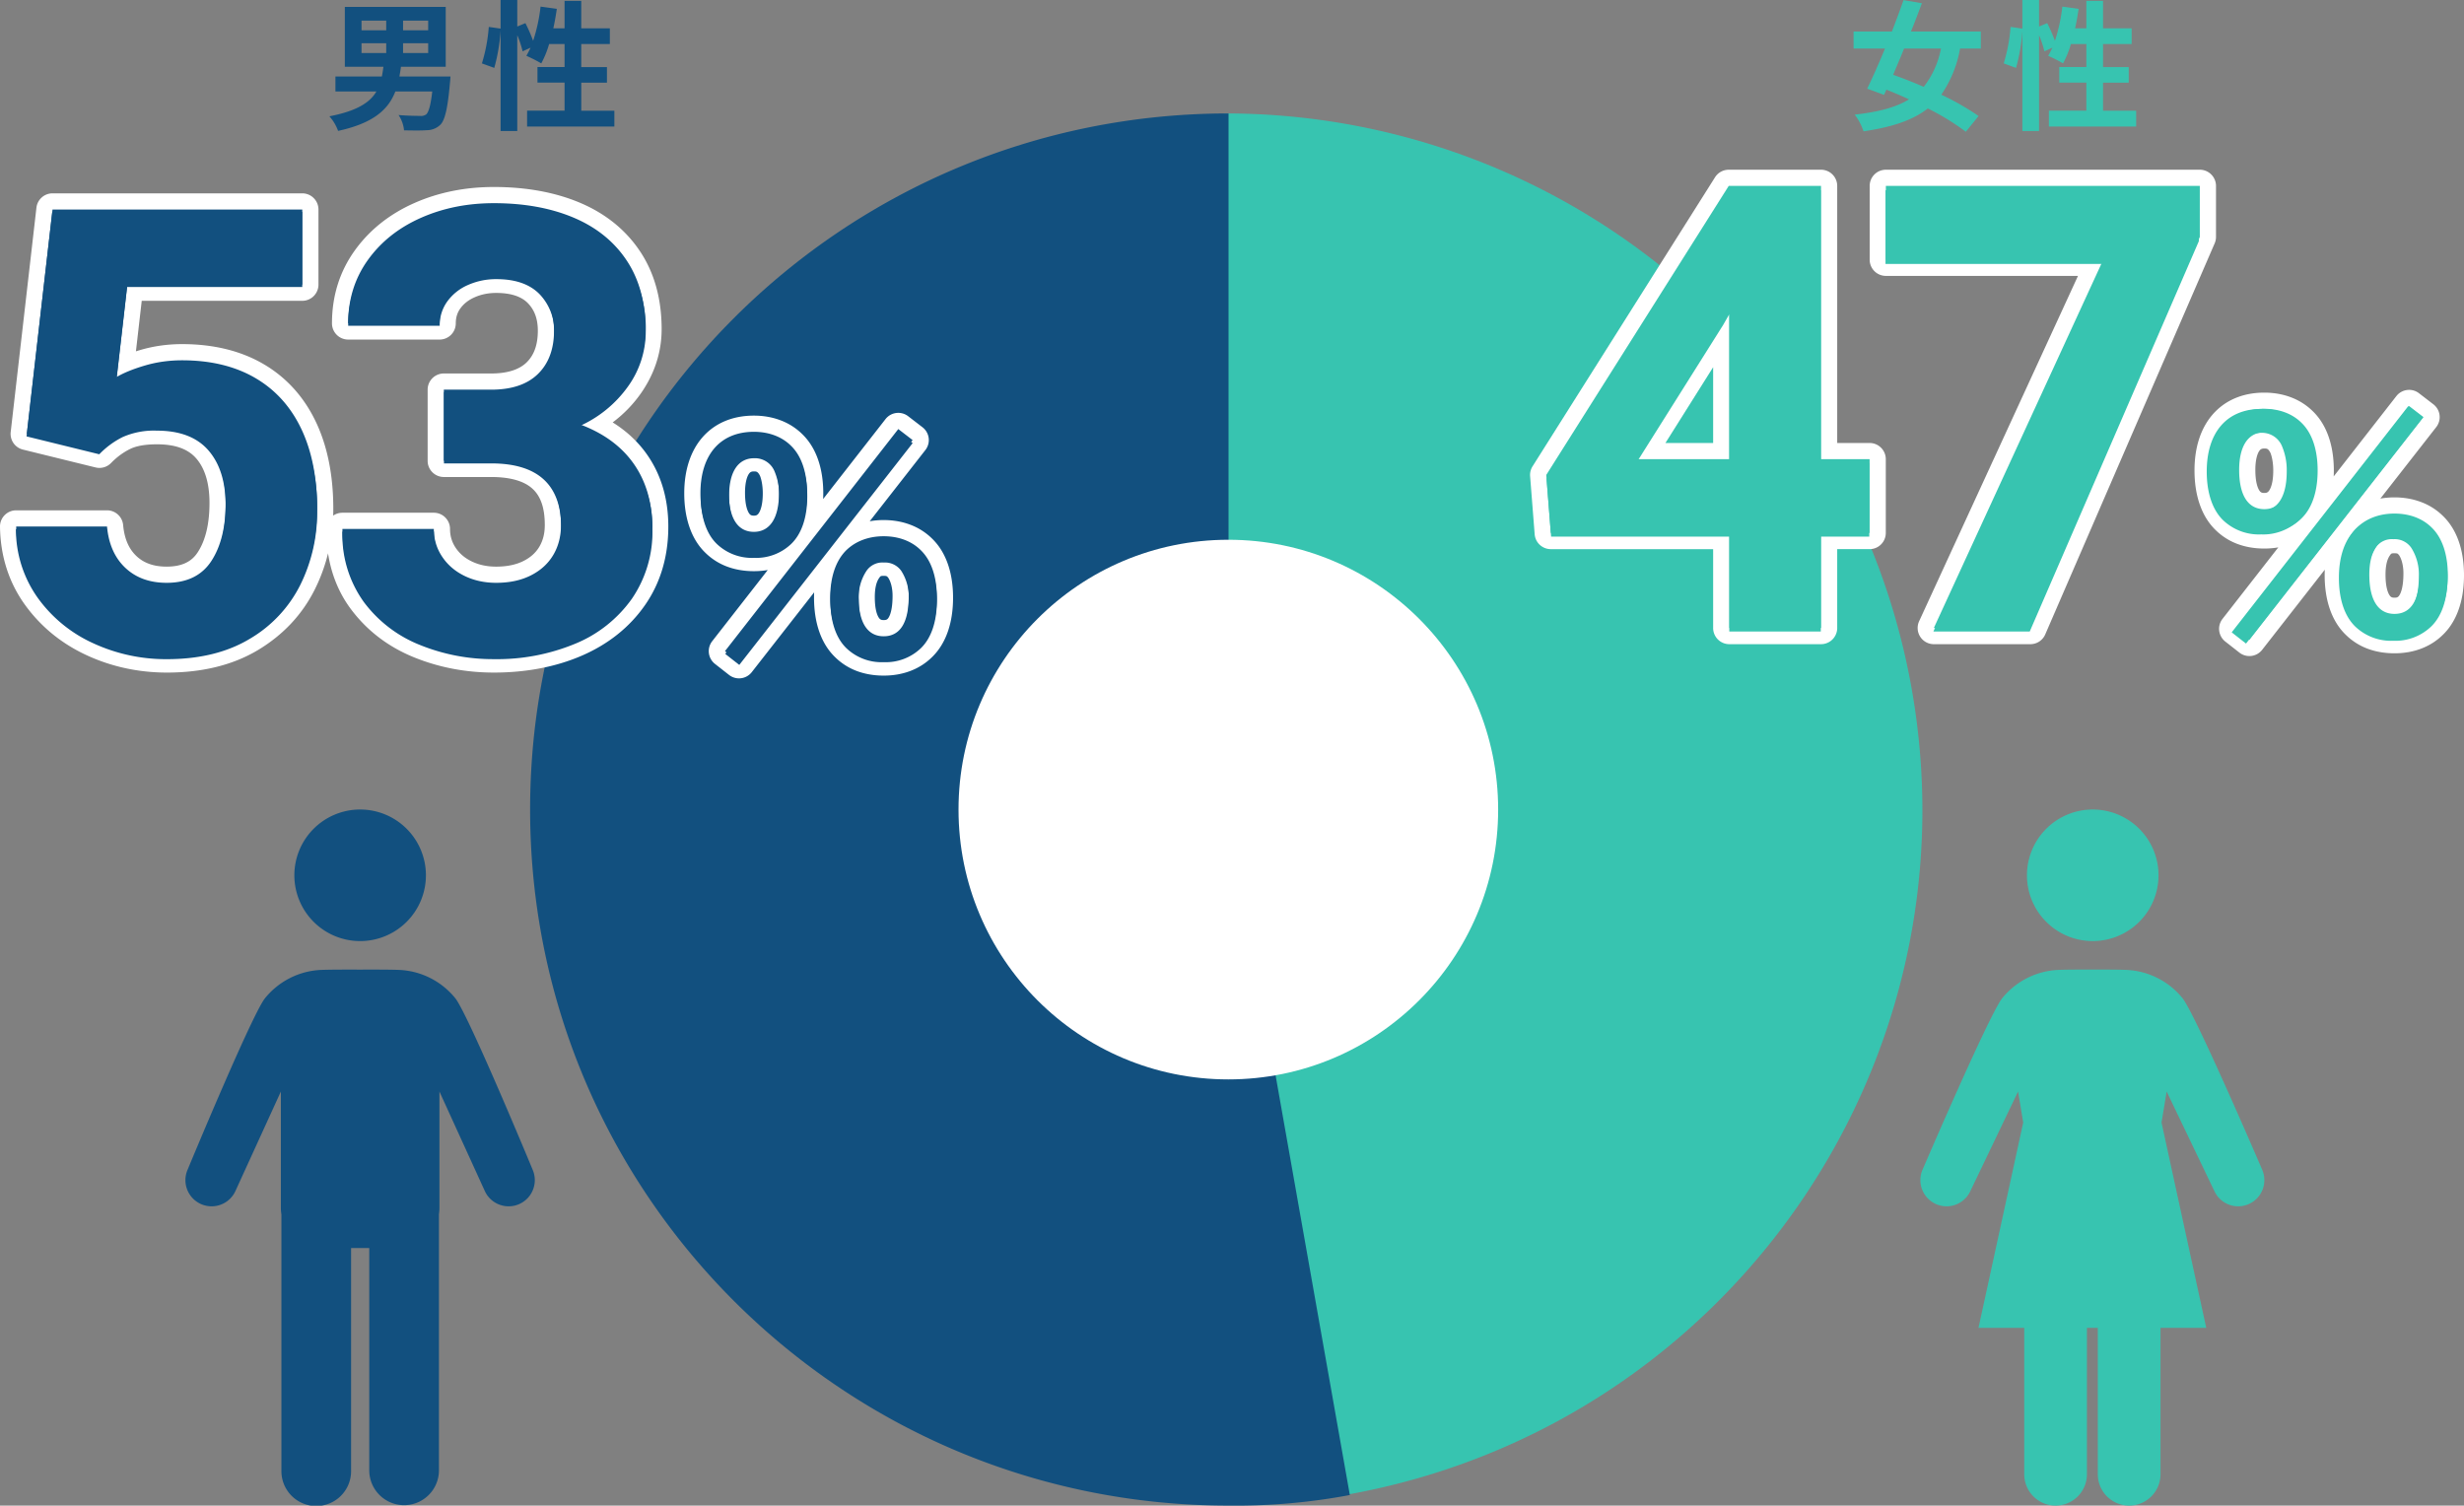
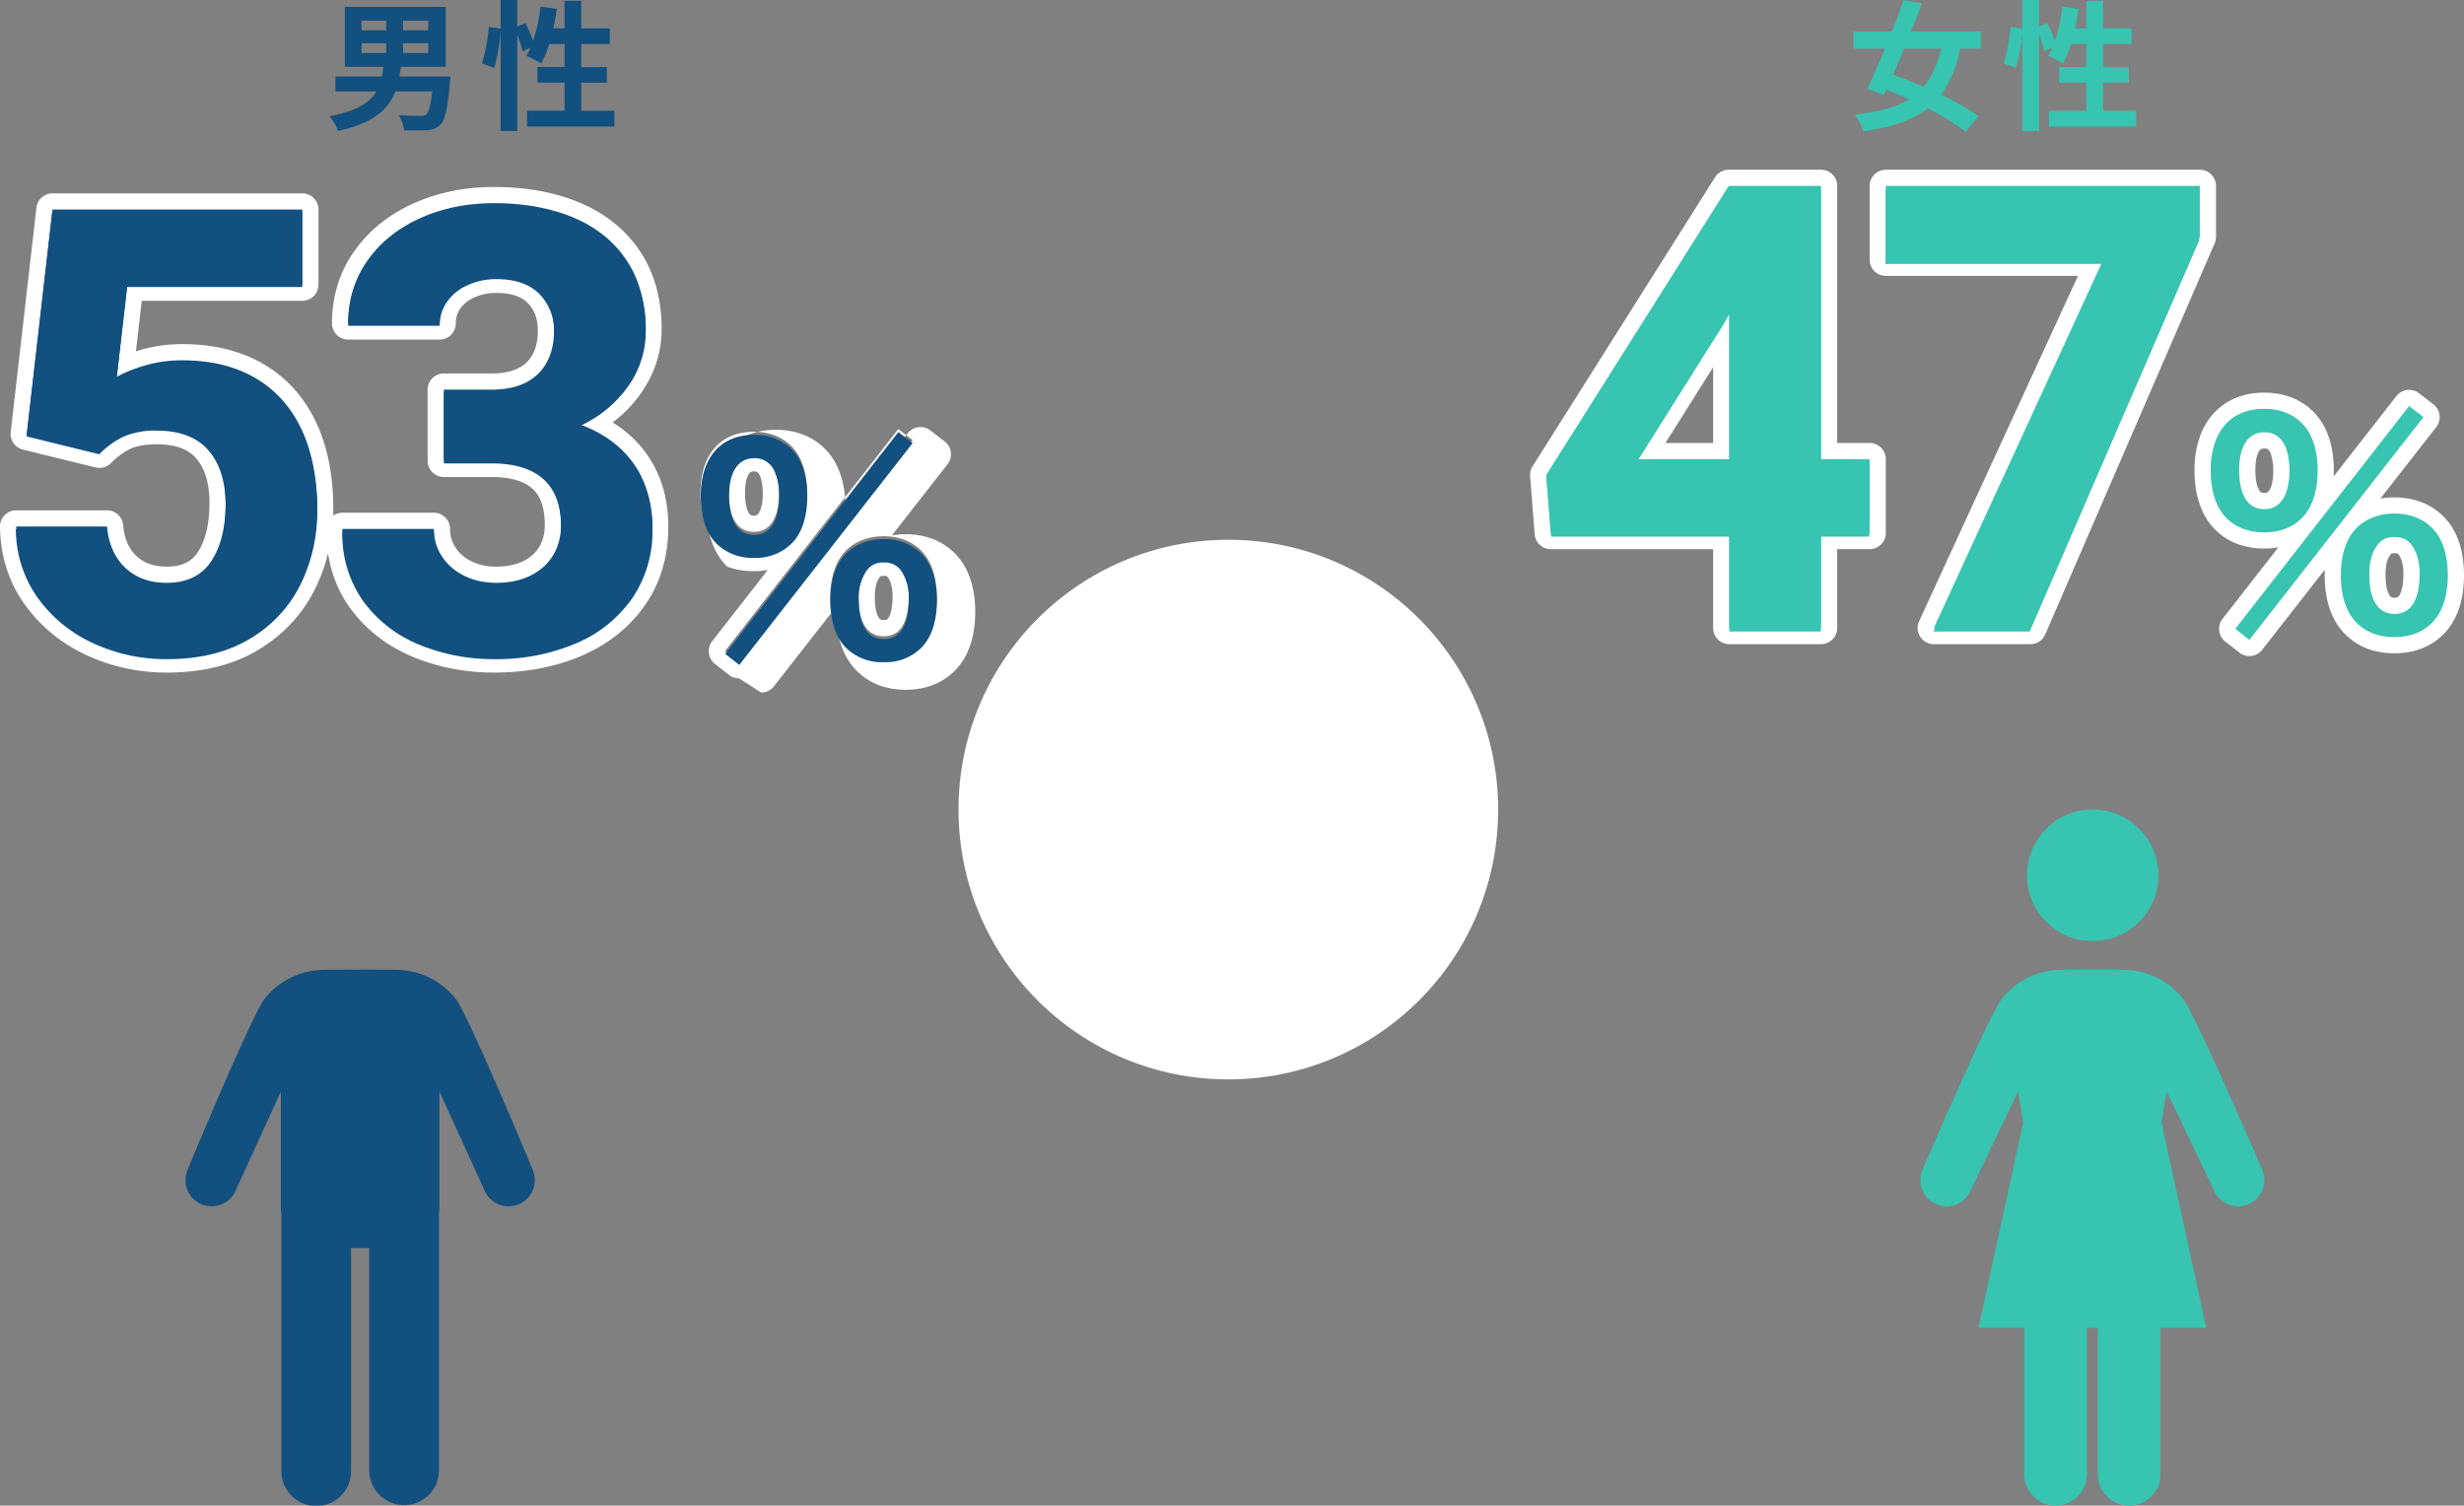
<svg xmlns="http://www.w3.org/2000/svg" width="456.6" height="279">
  <rect width="100%" height="100%" fill="#808080" stroke="none" />
  <g data-name="グループ 6036">
    <g data-name="グループ 5940" fill="#12507f">
-       <path data-name="パス 84" d="M78.927 162.2a12.19 12.19 0 11-12.189-12.19 12.19 12.19 0 0112.189 12.19" />
      <path data-name="パス 85" d="M98.68 216.697s-11.615-28.032-14.231-31.614a14.157 14.157 0 00-10.4-5.347c-1.445-.063-4.429-.07-7.312-.059-2.883-.011-5.867 0-7.312.059a14.156 14.156 0 00-10.4 5.347c-2.621 3.582-14.236 31.614-14.236 31.614a4.852 4.852 0 008.827 4.031l8.433-18.458v21.626a7.347 7.347 0 00.1 1.147v47.5a6.456 6.456 0 1012.911 0v-41.268h3.368v41.269a6.456 6.456 0 0012.911 0v-47.546a7.411 7.411 0 00.091-1.1V202.27l8.419 18.458a4.852 4.852 0 008.827-4.031" />
    </g>
    <g data-name="グループ 5941" fill="#37c4b0">
      <path data-name="パス 86" d="M399.991 162.2a12.19 12.19 0 11-12.189-12.19 12.19 12.19 0 0112.19 12.19" />
      <path data-name="パス 87" d="M419.177 216.696s-12.034-28.032-14.653-31.615a14.158 14.158 0 00-10.4-5.346c-1.36-.059-3.693-.069-6.389-.061-2.7-.008-5.029 0-6.39.061a14.157 14.157 0 00-10.4 5.346c-2.62 3.582-14.654 31.615-14.654 31.615a4.852 4.852 0 008.827 4.031l8.848-18.457.952 5.744-8.288 38.052h8.477v27.123a5.81 5.81 0 005.81 5.81 5.81 5.81 0 005.81-5.81v-27.123h2.013v27.123a5.81 5.81 0 0011.62 0v-27.123h8.477l-8.288-38.052.952-5.744 8.847 18.457a4.852 4.852 0 008.827-4.031" />
    </g>
    <g data-name="グループ 5957" transform="translate(-189.379 -2667.978)">
      <g data-name="グループ 5956">
-         <path data-name="パス 10276" d="M416.165 2817.985l22.475 127.027c70.395-12.371 117.4-79.27 104.986-149.425A129.159 129.159 0 00416.165 2689z" fill="#37c4b0" />
-         <path data-name="パス 10278" d="M417.04 2817.989V2689c-71.476 0-129.426 57.75-129.426 128.989s57.95 128.989 129.426 128.989a114.192 114.192 0 0022.475-1.959z" fill="#12507f" />
-       </g>
+         </g>
      <circle data-name="楕円形 4" cx="50" cy="50" r="50" transform="translate(367 2768)" fill="#fff" />
    </g>
    <g data-name="グループ 6001" fill="#12507f">
      <g data-name="グループ 5985" stroke-linecap="round" stroke-linejoin="round">
        <g data-name="パス 10295">
          <path d="M91.502 123.133c-4.996 0-9.782-.915-14.225-2.719-4.519-1.835-8.234-4.671-11.043-8.43-2.841-3.801-4.282-8.501-4.282-13.97v-1.5h19.942v1.5c0 1.586.415 2.986 1.268 4.281.867 1.317 2.031 2.321 3.558 3.068 1.542.755 3.302 1.138 5.231 1.138 2.22 0 4.153-.409 5.747-1.214 1.568-.792 2.725-1.843 3.538-3.213.81-1.366 1.22-2.977 1.22-4.789 0-1.797-.242-3.376-.72-4.69-.46-1.27-1.125-2.29-2.034-3.124-1.864-1.711-4.793-2.579-8.705-2.579H80.746V70.71h10.251c3.39 0 5.963-.837 7.645-2.488 1.699-1.667 2.524-3.94 2.524-6.952 0-2.57-.75-4.585-2.292-6.16-1.513-1.543-3.842-2.326-6.923-2.326-1.651 0-3.203.316-4.611.938-1.375.608-2.434 1.439-3.237 2.54-.769 1.056-1.143 2.254-1.143 3.662v1.5H63.018v-1.5c0-4.711 1.311-8.94 3.897-12.568 2.558-3.59 6.058-6.391 10.4-8.325 4.289-1.91 9.062-2.88 14.187-2.88 5.785 0 10.944.937 15.336 2.783 4.482 1.884 8.019 4.73 10.511 8.46 2.495 3.73 3.76 8.305 3.76 13.596 0 3.923-1.195 7.628-3.551 11.011-1.768 2.538-4.074 4.68-6.879 6.397 3.314 1.647 5.966 3.85 7.907 6.573 2.493 3.498 3.757 7.736 3.757 12.596 0 5.265-1.375 9.896-4.087 13.764-2.693 3.842-6.427 6.81-11.098 8.82-4.6 1.98-9.867 2.983-15.656 2.983zm-60.564 0c-5.02 0-9.798-1.028-14.203-3.054-4.444-2.045-8.105-5.03-10.883-8.871-2.808-3.884-4.272-8.466-4.351-13.619l-.024-1.523H21.2l.125 1.363c.267 2.904 1.226 5.097 2.93 6.703 1.69 1.594 3.858 2.369 6.628 2.369 3.265 0 5.569-1.107 7.045-3.384 1.589-2.451 2.395-5.791 2.395-9.927 0-3.948-.944-7.044-2.806-9.202-.9-1.045-2.005-1.809-3.378-2.336-1.414-.543-3.114-.819-5.05-.819-2.374 0-4.274.345-5.648 1.023-1.428.706-2.753 1.681-3.936 2.899l-.6.616-.834-.205-13.464-3.31-1.283-.315.15-1.313 4.77-41.57.152-1.33h49.119v16.914H24.927l-1.502 13.085c.92-.37 1.94-.72 3.052-1.046 2.297-.673 4.741-1.014 7.266-1.014 5.517 0 10.32 1.163 14.273 3.456 3.99 2.314 7.07 5.704 9.157 10.076 2.051 4.299 3.091 9.499 3.091 15.457 0 5.149-1.1 9.961-3.272 14.303-2.195 4.391-5.539 7.958-9.938 10.601-4.387 2.636-9.809 3.973-16.116 3.973z" />
          <path d="M91.502 37.65c-4.937 0-9.462.917-13.576 2.75-4.114 1.832-7.377 4.441-9.79 7.826-2.412 3.384-3.618 7.283-3.618 11.697H81.46c0-1.72.477-3.235 1.43-4.544.954-1.31 2.235-2.32 3.844-3.03 1.608-.71 3.347-1.066 5.217-1.066 3.516 0 6.18.926 7.994 2.777s2.721 4.254 2.721 7.209c0 3.403-.991 6.078-2.973 8.022-1.982 1.945-4.88 2.918-8.696 2.918h-8.751v13.183h8.751c8.64 0 12.96 3.965 12.96 11.894 0 2.094-.477 3.945-1.431 5.553-.954 1.609-2.338 2.87-4.152 3.787-1.813.917-3.955 1.375-6.423 1.375-2.17 0-4.133-.43-5.89-1.29-1.758-.86-3.142-2.058-4.152-3.591-1.01-1.533-1.515-3.235-1.515-5.105H63.452c0 5.161 1.328 9.518 3.983 13.071 2.656 3.553 6.124 6.2 10.407 7.938 4.282 1.74 8.836 2.61 13.66 2.61 5.61 0 10.631-.955 15.063-2.862s7.92-4.675 10.463-8.303c2.543-3.628 3.815-7.929 3.815-12.903 0-4.563-1.16-8.471-3.479-11.725-2.318-3.254-5.703-5.685-10.154-7.293 3.89-1.795 6.929-4.264 9.117-7.405 2.188-3.142 3.281-6.527 3.281-10.154 0-5.012-1.168-9.266-3.506-12.763-2.337-3.497-5.62-6.134-9.845-7.91-4.227-1.777-9.145-2.665-14.755-2.665m-81.77 1.178l-4.768 41.57 13.464 3.31c1.309-1.346 2.758-2.412 4.348-3.198 1.59-.785 3.693-1.178 6.311-1.178 4.264 0 7.452 1.225 9.565 3.675 2.113 2.45 3.17 5.844 3.17 10.182 0 4.45-.879 8.032-2.637 10.743-1.758 2.712-4.525 4.068-8.303 4.068-3.141 0-5.694-.926-7.657-2.777-1.964-1.852-3.095-4.404-3.394-7.658H3c.074 4.862 1.43 9.116 4.067 12.763 2.636 3.646 6.068 6.442 10.294 8.387 4.226 1.945 8.752 2.917 13.576 2.917 6.06 0 11.174-1.253 15.344-3.759 4.17-2.505 7.293-5.834 9.369-9.986 2.075-4.151 3.113-8.695 3.113-13.632 0-5.76-.982-10.696-2.945-14.81-1.964-4.114-4.815-7.256-8.555-9.425-3.74-2.17-8.247-3.254-13.52-3.254-2.394 0-4.676.318-6.845.954-2.169.635-3.927 1.346-5.273 2.131l1.963-17.11h32.426V38.829H9.732m81.77-4.178c5.985 0 11.34.975 15.917 2.899 4.758 2 8.518 5.03 11.177 9.009 2.663 3.982 4.012 8.837 4.012 14.43 0 4.235-1.285 8.228-3.82 11.868a23.666 23.666 0 01-5.254 5.415c2.536 1.581 4.636 3.53 6.274 5.828 2.677 3.757 4.035 8.288 4.035 13.466 0 5.58-1.467 10.5-4.359 14.625-2.855 4.074-6.803 7.215-11.733 9.337-4.788 2.06-10.255 3.105-16.249 3.105-5.19 0-10.167-.952-14.79-2.83-4.775-1.939-8.705-4.94-11.68-8.92-2.218-2.969-3.638-6.436-4.244-10.346a31.917 31.917 0 01-2.454 6.693c-2.325 4.65-5.86 8.423-10.507 11.216-4.624 2.778-10.306 4.187-16.889 4.187-5.238 0-10.227-1.074-14.83-3.192-4.681-2.154-8.54-5.301-11.471-9.354C1.645 107.949.085 103.079 0 97.612a3 3 0 013-3.046h16.83a3 3 0 012.987 2.725c.232 2.524 1.038 4.405 2.465 5.75 1.398 1.319 3.23 1.96 5.6 1.96 3.617 0 5.034-1.54 5.785-2.7 1.43-2.204 2.154-5.27 2.154-9.11 0-3.579-.821-6.346-2.441-8.224-1.53-1.772-3.915-2.634-7.294-2.634-2.14 0-3.817.292-4.982.868-1.275.63-2.462 1.505-3.526 2.6a3 3 0 01-2.867.821l-13.464-3.31a3 3 0 01-2.265-3.255l4.769-41.57a3 3 0 012.98-2.658h46.283a3 3 0 013 3v13.913a3 3 0 01-3 3h-29.75l-1.075 9.363c.282-.089.57-.177.865-.263 2.434-.713 5.02-1.075 7.688-1.075 5.785 0 10.84 1.23 15.026 3.659 4.255 2.468 7.538 6.077 9.757 10.727 2.149 4.502 3.238 9.92 3.238 16.103 0 .434-.007.865-.022 1.294a2.986 2.986 0 011.71-.535h16.942a3 3 0 013 3c0 1.282.334 2.413 1.02 3.455.716 1.087 1.686 1.92 2.965 2.546 1.354.662 2.85.985 4.572.985 1.983 0 3.689-.354 5.07-1.053 1.306-.659 2.262-1.522 2.925-2.639.68-1.147 1.01-2.463 1.01-4.023 0-3.115-.742-5.31-2.268-6.71-1.579-1.45-4.166-2.184-7.69-2.184h-8.752a3 3 0 01-3-3V72.21a3 3 0 013-3h8.751c2.984 0 5.203-.693 6.595-2.059 1.396-1.37 2.074-3.293 2.074-5.881 0-2.158-.61-3.83-1.864-5.11-1.22-1.244-3.188-1.876-5.851-1.876-1.461 0-2.771.265-4.005.81-1.127.498-1.987 1.17-2.63 2.052-.576.79-.856 1.699-.856 2.778a3 3 0 01-3 3H64.518a3 3 0 01-3-3c0-5.03 1.405-9.551 4.175-13.438 2.716-3.811 6.421-6.78 11.012-8.826 4.482-1.996 9.46-3.008 14.797-3.008z" fill="#fff" />
        </g>
        <g data-name="パス 10294">
-           <path d="M137.202 124.815l-1.182-.928-2.604-2.042-1.177-.924.92-1.18 14.092-18.057a10.011 10.011 0 01-3.171 1.912c-1.32.496-2.792.747-4.377.747-3.288 0-5.98-1.022-7.998-3.036-1.131-1.105-1.999-2.545-2.578-4.283-.55-1.653-.83-3.543-.83-5.62 0-3.875 1.032-7.111 2.985-9.358 2.007-2.308 4.919-3.528 8.421-3.528 1.576 0 3.057.258 4.4.767a9.991 9.991 0 013.548 2.27c2.23 2.175 3.408 5.581 3.408 9.85 0 2.929-.546 5.45-1.598 7.448l15.817-20.269.917-1.174 1.18.908 2.656 2.043 1.198.921-.931 1.191-14.075 18.007c1.988-1.71 4.578-2.61 7.531-2.61 1.576 0 3.057.26 4.4.768a9.991 9.991 0 013.547 2.269c2.23 2.176 3.409 5.582 3.409 9.851 0 4.302-1.179 7.726-3.408 9.902a9.99 9.99 0 01-3.571 2.29c-1.32.495-2.792.746-4.377.746-3.288 0-5.979-1.021-7.997-3.036-2.23-2.176-3.409-5.6-3.409-9.902 0-2.864.543-5.354 1.59-7.354l-15.81 20.227-.926 1.184zm26.552-19.604c-1.02 0-1.515.241-2.036.99l-.007.01-.007.01c-.738 1.025-1.096 2.476-1.096 4.435 0 2.018.33 3.601.956 4.578.513.8 1.209 1.173 2.19 1.173 1.012 0 1.69-.366 2.198-1.186.62-1.003.95-2.67.95-4.82 0-1.69-.396-3.224-1.086-4.215-.583-.746-1.07-.975-2.062-.975zm-24.05-19.353c-.971 0-1.667.363-2.189 1.142-.627.935-.958 2.423-.958 4.303 0 2.018.33 3.6.956 4.578.513.8 1.209 1.173 2.19 1.173.965 0 1.657-.372 2.178-1.171.634-.971.97-2.52.97-4.478 0-1.803-.372-3.325-.742-4.041-.598-1.083-1.274-1.506-2.406-1.506z" />
-           <path d="M136.946 122.707l32.17-41.157-2.655-2.043-32.12 41.157 2.605 2.043m26.808-.51c2.809 0 5.158-.869 6.894-2.605 1.94-1.89 2.962-4.953 2.962-8.834 0-3.83-1.022-6.894-2.962-8.783-1.685-1.685-4.085-2.604-6.894-2.604-2.808 0-5.208.919-6.944 2.604-1.94 1.94-2.962 4.953-2.962 8.783 0 3.88 1.021 6.945 2.962 8.834 1.736 1.736 4.085 2.604 6.944 2.604m0-18.485c1.481 0 2.4.46 3.269 1.583.868 1.226 1.378 3.064 1.378 5.107 0 4.953-1.583 7.506-4.647 7.506-3.012 0-4.646-2.553-4.646-7.251 0-2.298.46-4.034 1.378-5.31.817-1.175 1.788-1.635 3.268-1.635m-24.05-.868c2.808 0 5.157-.868 6.893-2.604 1.94-1.89 2.962-4.953 2.962-8.834 0-3.83-1.022-6.894-2.962-8.783-1.685-1.685-4.085-2.604-6.894-2.604-6.23 0-9.906 4.238-9.906 11.387 0 3.83 1.021 6.945 2.962 8.834 1.736 1.736 4.085 2.604 6.944 2.604m0-18.485c1.685 0 2.86.715 3.728 2.298.562 1.072.92 2.91.92 4.749 0 4.596-1.686 7.149-4.648 7.149-3.012 0-4.646-2.553-4.646-7.251 0-4.443 1.685-6.945 4.646-6.945m-2.757 41.349a3 3 0 01-1.851-.64l-2.605-2.042a3 3 0 01-.513-4.206l10.294-13.191c-.823.143-1.68.215-2.568.215-1.787 0-3.45-.283-4.943-.84a11.456 11.456 0 01-4.108-2.628c-1.302-1.272-2.293-2.913-2.948-4.877-.602-1.806-.907-3.856-.907-6.093 0-4.243 1.16-7.82 3.353-10.343 2.3-2.646 5.604-4.044 9.553-4.044 1.759 0 3.418.29 4.932.865a11.482 11.482 0 014.069 2.603c2.522 2.465 3.855 6.24 3.855 10.919 0 .362-.008.719-.024 1.07l11.56-14.814a3 3 0 014.195-.532l2.655 2.043a3 3 0 01.535 4.225l-10.313 13.194a14.92 14.92 0 012.587-.22c1.759 0 3.418.29 4.932.865a11.482 11.482 0 014.07 2.604c2.521 2.465 3.854 6.24 3.854 10.918 0 4.712-1.333 8.505-3.855 10.97-2.277 2.27-5.389 3.468-9 3.468-1.788 0-3.45-.283-4.944-.84a11.456 11.456 0 01-4.109-2.629c-2.521-2.465-3.854-6.257-3.854-10.969 0-.335.007-.666.021-.992l-11.56 14.788a3 3 0 01-2.363 1.153zm26.808-18.996c-.563 0-.596.047-.805.347l-.028.04c-.54.75-.813 1.947-.813 3.558 0 2.302.45 3.35.72 3.769.209.327.4.482.926.482.54 0 .715-.14.922-.475.271-.437.725-1.543.725-4.031 0-1.587-.407-2.752-.798-3.331-.24-.31-.31-.359-.849-.359zm-24.05-19.353c-.524 0-.735.168-.943.477-.212.316-.704 1.287-.704 3.468 0 2.302.45 3.35.72 3.769.209.326.4.482.926.482.456 0 .68-.12.922-.49.27-.416.725-1.443.725-3.66 0-1.629-.334-2.875-.566-3.335-.38-.682-.608-.71-1.08-.71z" fill="#fff" />
+           <path d="M136.946 122.707l32.17-41.157-2.655-2.043-32.12 41.157 2.605 2.043m26.808-.51c2.809 0 5.158-.869 6.894-2.605 1.94-1.89 2.962-4.953 2.962-8.834 0-3.83-1.022-6.894-2.962-8.783-1.685-1.685-4.085-2.604-6.894-2.604-2.808 0-5.208.919-6.944 2.604-1.94 1.94-2.962 4.953-2.962 8.783 0 3.88 1.021 6.945 2.962 8.834 1.736 1.736 4.085 2.604 6.944 2.604m0-18.485c1.481 0 2.4.46 3.269 1.583.868 1.226 1.378 3.064 1.378 5.107 0 4.953-1.583 7.506-4.647 7.506-3.012 0-4.646-2.553-4.646-7.251 0-2.298.46-4.034 1.378-5.31.817-1.175 1.788-1.635 3.268-1.635m-24.05-.868c2.808 0 5.157-.868 6.893-2.604 1.94-1.89 2.962-4.953 2.962-8.834 0-3.83-1.022-6.894-2.962-8.783-1.685-1.685-4.085-2.604-6.894-2.604-6.23 0-9.906 4.238-9.906 11.387 0 3.83 1.021 6.945 2.962 8.834 1.736 1.736 4.085 2.604 6.944 2.604m0-18.485c1.685 0 2.86.715 3.728 2.298.562 1.072.92 2.91.92 4.749 0 4.596-1.686 7.149-4.648 7.149-3.012 0-4.646-2.553-4.646-7.251 0-4.443 1.685-6.945 4.646-6.945m-2.757 41.349a3 3 0 01-1.851-.64l-2.605-2.042a3 3 0 01-.513-4.206l10.294-13.191c-.823.143-1.68.215-2.568.215-1.787 0-3.45-.283-4.943-.84c-1.302-1.272-2.293-2.913-2.948-4.877-.602-1.806-.907-3.856-.907-6.093 0-4.243 1.16-7.82 3.353-10.343 2.3-2.646 5.604-4.044 9.553-4.044 1.759 0 3.418.29 4.932.865a11.482 11.482 0 014.069 2.603c2.522 2.465 3.855 6.24 3.855 10.919 0 .362-.008.719-.024 1.07l11.56-14.814a3 3 0 014.195-.532l2.655 2.043a3 3 0 01.535 4.225l-10.313 13.194a14.92 14.92 0 012.587-.22c1.759 0 3.418.29 4.932.865a11.482 11.482 0 014.07 2.604c2.521 2.465 3.854 6.24 3.854 10.918 0 4.712-1.333 8.505-3.855 10.97-2.277 2.27-5.389 3.468-9 3.468-1.788 0-3.45-.283-4.944-.84a11.456 11.456 0 01-4.109-2.629c-2.521-2.465-3.854-6.257-3.854-10.969 0-.335.007-.666.021-.992l-11.56 14.788a3 3 0 01-2.363 1.153zm26.808-18.996c-.563 0-.596.047-.805.347l-.028.04c-.54.75-.813 1.947-.813 3.558 0 2.302.45 3.35.72 3.769.209.327.4.482.926.482.54 0 .715-.14.922-.475.271-.437.725-1.543.725-4.031 0-1.587-.407-2.752-.798-3.331-.24-.31-.31-.359-.849-.359zm-24.05-19.353c-.524 0-.735.168-.943.477-.212.316-.704 1.287-.704 3.468 0 2.302.45 3.35.72 3.769.209.326.4.482.926.482.456 0 .68-.12.922-.49.27-.416.725-1.443.725-3.66 0-1.629-.334-2.875-.566-3.335-.38-.682-.608-.71-1.08-.71z" fill="#fff" />
        </g>
      </g>
      <g data-name="グループ 5986">
        <path data-name="パス 10337" d="M9.687 39.264h46.326V53.19H23.557l-1.965 17.126a24.021 24.021 0 015.278-2.134 24.234 24.234 0 016.851-.955 26.537 26.537 0 0113.533 3.257 21.1 21.1 0 018.563 9.438 34.16 34.16 0 012.948 14.821 30.08 30.08 0 01-3.116 13.645 24.07 24.07 0 01-9.377 10q-6.261 3.762-15.358 3.762a32.115 32.115 0 01-13.59-2.928 25.755 25.755 0 01-10.3-8.395 21.823 21.823 0 01-4.071-12.775h16.846a11.562 11.562 0 003.4 7.665 10.719 10.719 0 007.665 2.78q5.671 0 8.311-4.071t2.639-10.753q0-6.514-3.173-10.192t-9.574-3.678a14.351 14.351 0 00-6.317 1.179 15.835 15.835 0 00-4.352 3.2L4.921 80.869zm97.569 39.758a20.653 20.653 0 0110.163 7.3 19.691 19.691 0 013.482 11.734 21.924 21.924 0 01-3.819 12.915 24.066 24.066 0 01-10.472 8.31 37.8 37.8 0 01-15.075 2.864 35.988 35.988 0 01-13.675-2.611 23.985 23.985 0 01-10.417-7.946 21.235 21.235 0 01-3.987-13.083h16.959a9.093 9.093 0 001.516 5.11 10.251 10.251 0 004.155 3.594 13.234 13.234 0 005.9 1.292 14.1 14.1 0 006.426-1.379 9.857 9.857 0 004.155-3.79 10.69 10.69 0 001.432-5.559q0-11.9-12.971-11.9h-8.76v-13.2h8.76q5.728 0 8.7-2.92a10.734 10.734 0 002.976-8.03 9.872 9.872 0 00-2.723-7.216q-2.723-2.78-8-2.78a12.775 12.775 0 00-5.222 1.067 9.289 9.289 0 00-3.846 3.032 7.521 7.521 0 00-1.432 4.548H64.524a19.659 19.659 0 013.621-11.704 23.454 23.454 0 019.8-7.833 33.02 33.02 0 0113.59-2.752 37.883 37.883 0 0114.766 2.667 21.547 21.547 0 019.855 7.917 22.463 22.463 0 013.509 12.775 17.442 17.442 0 01-3.285 10.164 22.109 22.109 0 01-9.124 7.414z" />
        <path data-name="パス 10336" d="M134.395 121.175l2.6 2.04 32.13-41.106-2.652-2.04zm29.376 1.53a9.387 9.387 0 006.885-2.6c1.938-1.887 2.958-4.947 2.958-8.823 0-3.825-1.02-6.885-2.958-8.772a9.513 9.513 0 00-6.885-2.6 9.722 9.722 0 00-6.936 2.6c-1.938 1.938-2.958 4.947-2.958 8.772 0 3.876 1.02 6.936 2.958 8.823a9.428 9.428 0 006.936 2.6zm0-18.462a3.673 3.673 0 013.264 1.579 9 9 0 011.377 5.1c0 4.947-1.581 7.5-4.641 7.5-3.009 0-4.641-2.55-4.641-7.242a8.868 8.868 0 011.377-5.3 3.551 3.551 0 013.264-1.637zm-24.021-.867a9.387 9.387 0 006.885-2.6c1.938-1.887 2.958-4.947 2.958-8.823 0-3.825-1.02-6.885-2.958-8.772a9.513 9.513 0 00-6.885-2.6c-6.222 0-9.894 4.233-9.894 11.373 0 3.825 1.02 6.936 2.958 8.823a9.428 9.428 0 006.936 2.599zm0-18.462a3.925 3.925 0 013.723 2.3 11.2 11.2 0 01.918 4.743c0 4.59-1.683 7.14-4.641 7.14-3.009 0-4.641-2.55-4.641-7.242 0-4.442 1.683-6.941 4.641-6.941z" />
      </g>
    </g>
    <g data-name="グループ 6000" fill="#37c4b0">
      <g data-name="グループ 5987" stroke-linejoin="round">
        <g data-name="パス 10297">
          <path d="M377.233 117.871h-21.217l.977-2.127 30.417-66.12h-39.443V32.952h61.176v11.262l-.124.286-31.395 72.467-.391.904zm-38.282 0H318.96v-17.61h-32.97l-.109-1.383-.844-10.746-.039-.497.266-.421L319.08 33.65l.441-.7h19.43v50.64h9.002v16.672h-9.002v17.61zm-33.048-34.282h13.057V62.844l-13.057 20.745z" />
          <path d="M376.248 116.371l31.395-72.467v-9.452h-58.176v13.672h40.284l-31.395 68.247h17.892m-38.797 0v-17.61h9.002V85.089h-9.002V34.452h-17.104l-33.814 53.562.844 10.747h33.083v17.61h16.991M320.46 57.463V85.09h-17.273l16.147-25.656 1.126-1.97m55.788 61.908h-17.892a3 3 0 01-2.725-4.254l29.438-63.993h-35.602a3 3 0 01-3-3V34.452a3 3 0 013-3h58.176a3 3 0 013 3v9.452a3 3 0 01-.247 1.192L379 117.564a3 3 0 01-2.753 1.807zm-38.797 0H320.46a3 3 0 01-3-3v-14.61h-30.083a3 3 0 01-2.991-2.766l-.844-10.746a3 3 0 01.454-1.836L317.81 32.85a3 3 0 012.537-1.398h17.104a3 3 0 013 3v47.637h6.002a3 3 0 013 3V98.76a3 3 0 01-3 3h-6.002v14.61a3 3 0 01-3 3zM308.62 82.089h8.84V68.043l-8.84 14.046z" fill="#fff" />
        </g>
        <g data-name="パス 10296">
          <path d="M417.086 120.68l-1.182-.927-2.612-2.049-1.177-.923.92-1.18L427.2 97.452a10.034 10.034 0 01-3.216 1.95c-1.323.497-2.799.749-4.388.749-3.297 0-5.994-1.024-8.018-3.044-1.134-1.107-2.004-2.551-2.585-4.294-.552-1.657-.832-3.552-.832-5.634 0-3.886 1.035-7.13 2.993-9.382 2.011-2.315 4.93-3.538 8.442-3.538 1.58 0 3.064.259 4.411.77a10.016 10.016 0 013.556 2.274c2.236 2.182 3.417 5.596 3.417 9.876 0 2.958-.555 5.502-1.625 7.512l15.894-20.367.916-1.174 1.18.908 2.664 2.049 1.198.921-.93 1.191-14.144 18.094c1.998-1.732 4.607-2.644 7.584-2.644 1.58 0 3.064.258 4.411.77a10.016 10.016 0 013.556 2.274c2.236 2.181 3.417 5.596 3.417 9.876 0 4.314-1.182 7.746-3.417 9.928a10.014 10.014 0 01-3.58 2.295c-1.322.496-2.798.748-4.387.748-3.297 0-5.994-1.024-8.018-3.043-2.235-2.182-3.417-5.614-3.417-9.928 0-2.893.552-5.404 1.616-7.416l-15.885 20.323-.926 1.184zm26.63-19.658c-1.025 0-1.522.241-2.046.995l-.007.01-.007.01c-.74 1.028-1.1 2.483-1.1 4.45 0 2.024.332 3.613.96 4.593.515.804 1.214 1.179 2.2 1.179 1.016 0 1.697-.368 2.207-1.191.624-1.007.953-2.68.953-4.838 0-1.696-.396-3.235-1.089-4.229-.586-.75-1.075-.98-2.07-.98zm-24.12-19.41c-.976 0-1.674.365-2.199 1.147-.63.94-.962 2.432-.962 4.318 0 2.025.332 3.613.96 4.594.515.804 1.214 1.178 2.2 1.178.97 0 1.664-.374 2.188-1.176.636-.975.972-2.529.972-4.494 0-1.809-.372-3.336-.744-4.054-.6-1.089-1.279-1.513-2.416-1.513z" />
          <path d="M416.83 118.572l32.263-41.277-2.663-2.048-32.212 41.277 2.612 2.048m26.886-.512c2.817 0 5.172-.87 6.914-2.611 1.946-1.895 2.97-4.968 2.97-8.86 0-3.841-1.024-6.914-2.97-8.809-1.69-1.69-4.097-2.611-6.914-2.611-2.817 0-5.224.921-6.965 2.611-1.946 1.946-2.97 4.968-2.97 8.809 0 3.892 1.024 6.965 2.97 8.86 1.741 1.74 4.097 2.611 6.965 2.611m0-18.538c1.485 0 2.407.46 3.278 1.587.87 1.23 1.382 3.073 1.382 5.121 0 4.968-1.587 7.529-4.66 7.529-3.021 0-4.66-2.561-4.66-7.273 0-2.304.46-4.045 1.382-5.326.82-1.178 1.793-1.638 3.278-1.638m-24.12-.871c2.816 0 5.172-.87 6.913-2.612 1.946-1.895 2.97-4.967 2.97-8.86 0-3.84-1.024-6.913-2.97-8.808-1.69-1.69-4.097-2.612-6.914-2.612-6.248 0-9.935 4.25-9.935 11.42 0 3.841 1.024 6.965 2.97 8.86 1.742 1.741 4.097 2.612 6.965 2.612m0-18.539c1.69 0 2.868.717 3.739 2.305.563 1.075.921 2.919.921 4.762 0 4.61-1.69 7.17-4.66 7.17-3.021 0-4.66-2.56-4.66-7.272 0-4.455 1.69-6.965 4.66-6.965m-2.765 41.46a3 3 0 01-1.852-.639l-2.612-2.048a3 3 0 01-.513-4.207l10.338-13.247c-.831.146-1.698.22-2.596.22-1.791 0-3.458-.284-4.955-.843a11.48 11.48 0 01-4.117-2.634c-1.304-1.274-2.298-2.918-2.954-4.886-.603-1.81-.909-3.866-.909-6.109 0-2.078.273-4 .812-5.71.566-1.796 1.424-3.362 2.548-4.657 2.306-2.651 5.616-4.053 9.575-4.053 1.763 0 3.426.292 4.943.867a11.507 11.507 0 014.078 2.61c2.527 2.47 3.863 6.253 3.863 10.943 0 .373-.008.74-.025 1.1l11.611-14.878a3 3 0 014.194-.532l2.663 2.049a3 3 0 01.535 4.225L441.1 92.393c.84-.149 1.713-.224 2.616-.224 1.762 0 3.425.291 4.943.867a11.507 11.507 0 014.078 2.609c2.527 2.47 3.863 6.254 3.863 10.944 0 4.723-1.336 8.524-3.863 10.995-2.282 2.274-5.401 3.476-9.02 3.476-1.792 0-3.46-.283-4.956-.842a11.48 11.48 0 01-4.117-2.634c-2.528-2.47-3.863-6.272-3.863-10.995 0-.346.007-.686.022-1.022l-11.61 14.853a3 3 0 01-2.363 1.152zm26.886-19.05c-.57 0-.603.046-.815.352l-.028.04c-.542.752-.817 1.955-.817 3.572 0 2.311.453 3.363.723 3.785.212.33.406.488.937.488.546 0 .722-.142.932-.481.272-.44.728-1.55.728-4.048 0-1.587-.406-2.754-.797-3.339-.185-.23-.282-.289-.309-.302-.067-.033-.248-.067-.554-.067zm-24.12-19.41c-.53 0-.743.17-.953.482-.213.318-.708 1.293-.708 3.483 0 2.31.453 3.363.723 3.785.212.33.406.487.937.487.46 0 .687-.12.932-.496.272-.417.728-1.449.728-3.674 0-1.636-.336-2.887-.568-3.35-.384-.689-.602-.717-1.092-.717z" fill="#fff" />
        </g>
      </g>
      <g data-name="グループ 5988">
        <path data-name="パス 10335" d="M346.393 99.446h-8.984v17.576h-16.958V99.446h-33.016l-.842-10.725 33.742-53.457h17.07v50.537h8.984zm-25.942-13.645V58.23l-1.123 1.965L303.212 85.8zm55.678 31.221h-17.856l31.333-68.113h-40.205V35.264h58.061v9.434z" />
-         <path data-name="パス 10334" d="M413.555 117.178l2.652 2.08 32.76-41.912-2.7-2.08zm29.952 1.56a9.571 9.571 0 007.02-2.652c1.976-1.924 3.016-5.044 3.016-9 0-3.9-1.04-7.02-3.016-8.944a9.7 9.7 0 00-7.02-2.652 9.912 9.912 0 00-7.072 2.656c-1.976 1.976-3.016 5.044-3.016 8.944 0 3.952 1.04 7.072 3.016 9a9.612 9.612 0 007.072 2.648zm0-18.824a3.745 3.745 0 013.328 1.608 9.181 9.181 0 011.4 5.2c0 5.044-1.612 7.644-4.732 7.644-3.068 0-4.732-2.6-4.732-7.384a9.042 9.042 0 011.4-5.408 3.62 3.62 0 013.336-1.66zm-24.492-.884a9.571 9.571 0 007.02-2.652c1.976-1.924 3.016-5.044 3.016-9 0-3.9-1.04-7.02-3.016-8.944a9.7 9.7 0 00-7.02-2.652c-6.344 0-10.088 4.316-10.088 11.6 0 3.9 1.04 7.072 3.016 9a9.612 9.612 0 007.072 2.648zm0-18.824a4 4 0 013.8 2.34 11.416 11.416 0 01.936 4.836c0 4.68-1.716 7.28-4.732 7.28-3.068 0-4.732-2.6-4.732-7.384-.004-4.524 1.712-7.072 4.728-7.072z" />
      </g>
    </g>
    <path data-name="パス 10333" d="M66.995 8.008h4.576v1.82h-4.576zm0-4.186h4.576v1.794h-4.576zm12.35 1.794h-4.654V3.822h4.654zm0 4.212h-4.654v-1.82h4.654zm-5.33 4.342c.1-.6.208-1.17.286-1.794h8.294v-11.1H63.901v11.1h7.15a32.48 32.48 0 01-.286 1.794h-8.606v2.782h7.592c-1.222 2.08-3.64 3.614-8.71 4.602a8.3 8.3 0 011.612 2.7c6.552-1.426 9.308-3.948 10.608-7.302h6.838c-.286 2.57-.676 3.87-1.144 4.264a1.634 1.634 0 01-1.144.26c-.7 0-2.34-.026-3.952-.156a6.13 6.13 0 011.014 2.834c1.638.026 3.224.052 4.134-.026a3.654 3.654 0 002.6-1.014c.828-.832 1.352-2.964 1.768-7.692.052-.416.1-1.248.1-1.248zm33.7 6.344v-5.2h4.758v-2.886h-4.762V8.164h5.3V5.252h-5.3v-5.1h-3.094v5.1h-2.082c.26-1.17.468-2.392.65-3.614l-3.014-.416a31.467 31.467 0 01-1.378 6.344 29.81 29.81 0 00-1.43-3.276l-1.508.624V0h-3.094v5.3l-2.184-.312a30.9 30.9 0 01-1.274 6.76l2.288.832a33.134 33.134 0 001.17-6.89v18.594h3.094V6.522a18.079 18.079 0 01.988 2.99l1.482-.676c-.26.546-.52 1.04-.78 1.508a27.34 27.34 0 012.756 1.4 17.761 17.761 0 001.456-3.588h2.86v4.264h-5.018v2.886h5.018v5.2h-6.942v2.946h16.172v-2.938z" fill="#12507f" />
    <path data-name="パス 10332" d="M359.681 8.996a16.638 16.638 0 01-3.2 7.1 81.965 81.965 0 00-5.668-2.236c.65-1.534 1.352-3.172 2.028-4.862zm7.384 0V5.85h-12.948c.728-1.794 1.4-3.588 2.028-5.252l-3.41-.576c-.62 1.8-1.374 3.8-2.154 5.828h-7.1v3.146h5.826c-1.144 2.782-2.314 5.408-3.302 7.436l3.12 1.144.442-.962a81.011 81.011 0 014.186 1.794c-2.444 1.508-5.694 2.34-10.062 2.834a10.424 10.424 0 011.638 3.094c5.252-.78 9.1-2.028 11.906-4.238a45.16 45.16 0 017.046 4.316l2.368-2.912a47.279 47.279 0 00-6.914-3.952 21.646 21.646 0 003.484-8.554zm22.646 11.518v-5.2h4.758v-2.886h-4.758V8.164h5.3V5.252h-5.3v-5.1h-3.094v5.1h-2.082c.26-1.17.468-2.392.65-3.614l-3.014-.416a31.467 31.467 0 01-1.378 6.344 29.81 29.81 0 00-1.43-3.276l-1.508.624V0h-3.094v5.3l-2.184-.312a30.9 30.9 0 01-1.274 6.76l2.288.832a33.134 33.134 0 001.17-6.89v18.594h3.094V6.522a18.079 18.079 0 01.988 2.99l1.482-.676c-.26.546-.52 1.04-.78 1.508a27.34 27.34 0 012.756 1.4 17.761 17.761 0 001.456-3.588h2.86v4.264h-5.018v2.886h5.018v5.2h-6.942v2.946h16.172v-2.938z" fill="#37c4b0" />
  </g>
</svg>